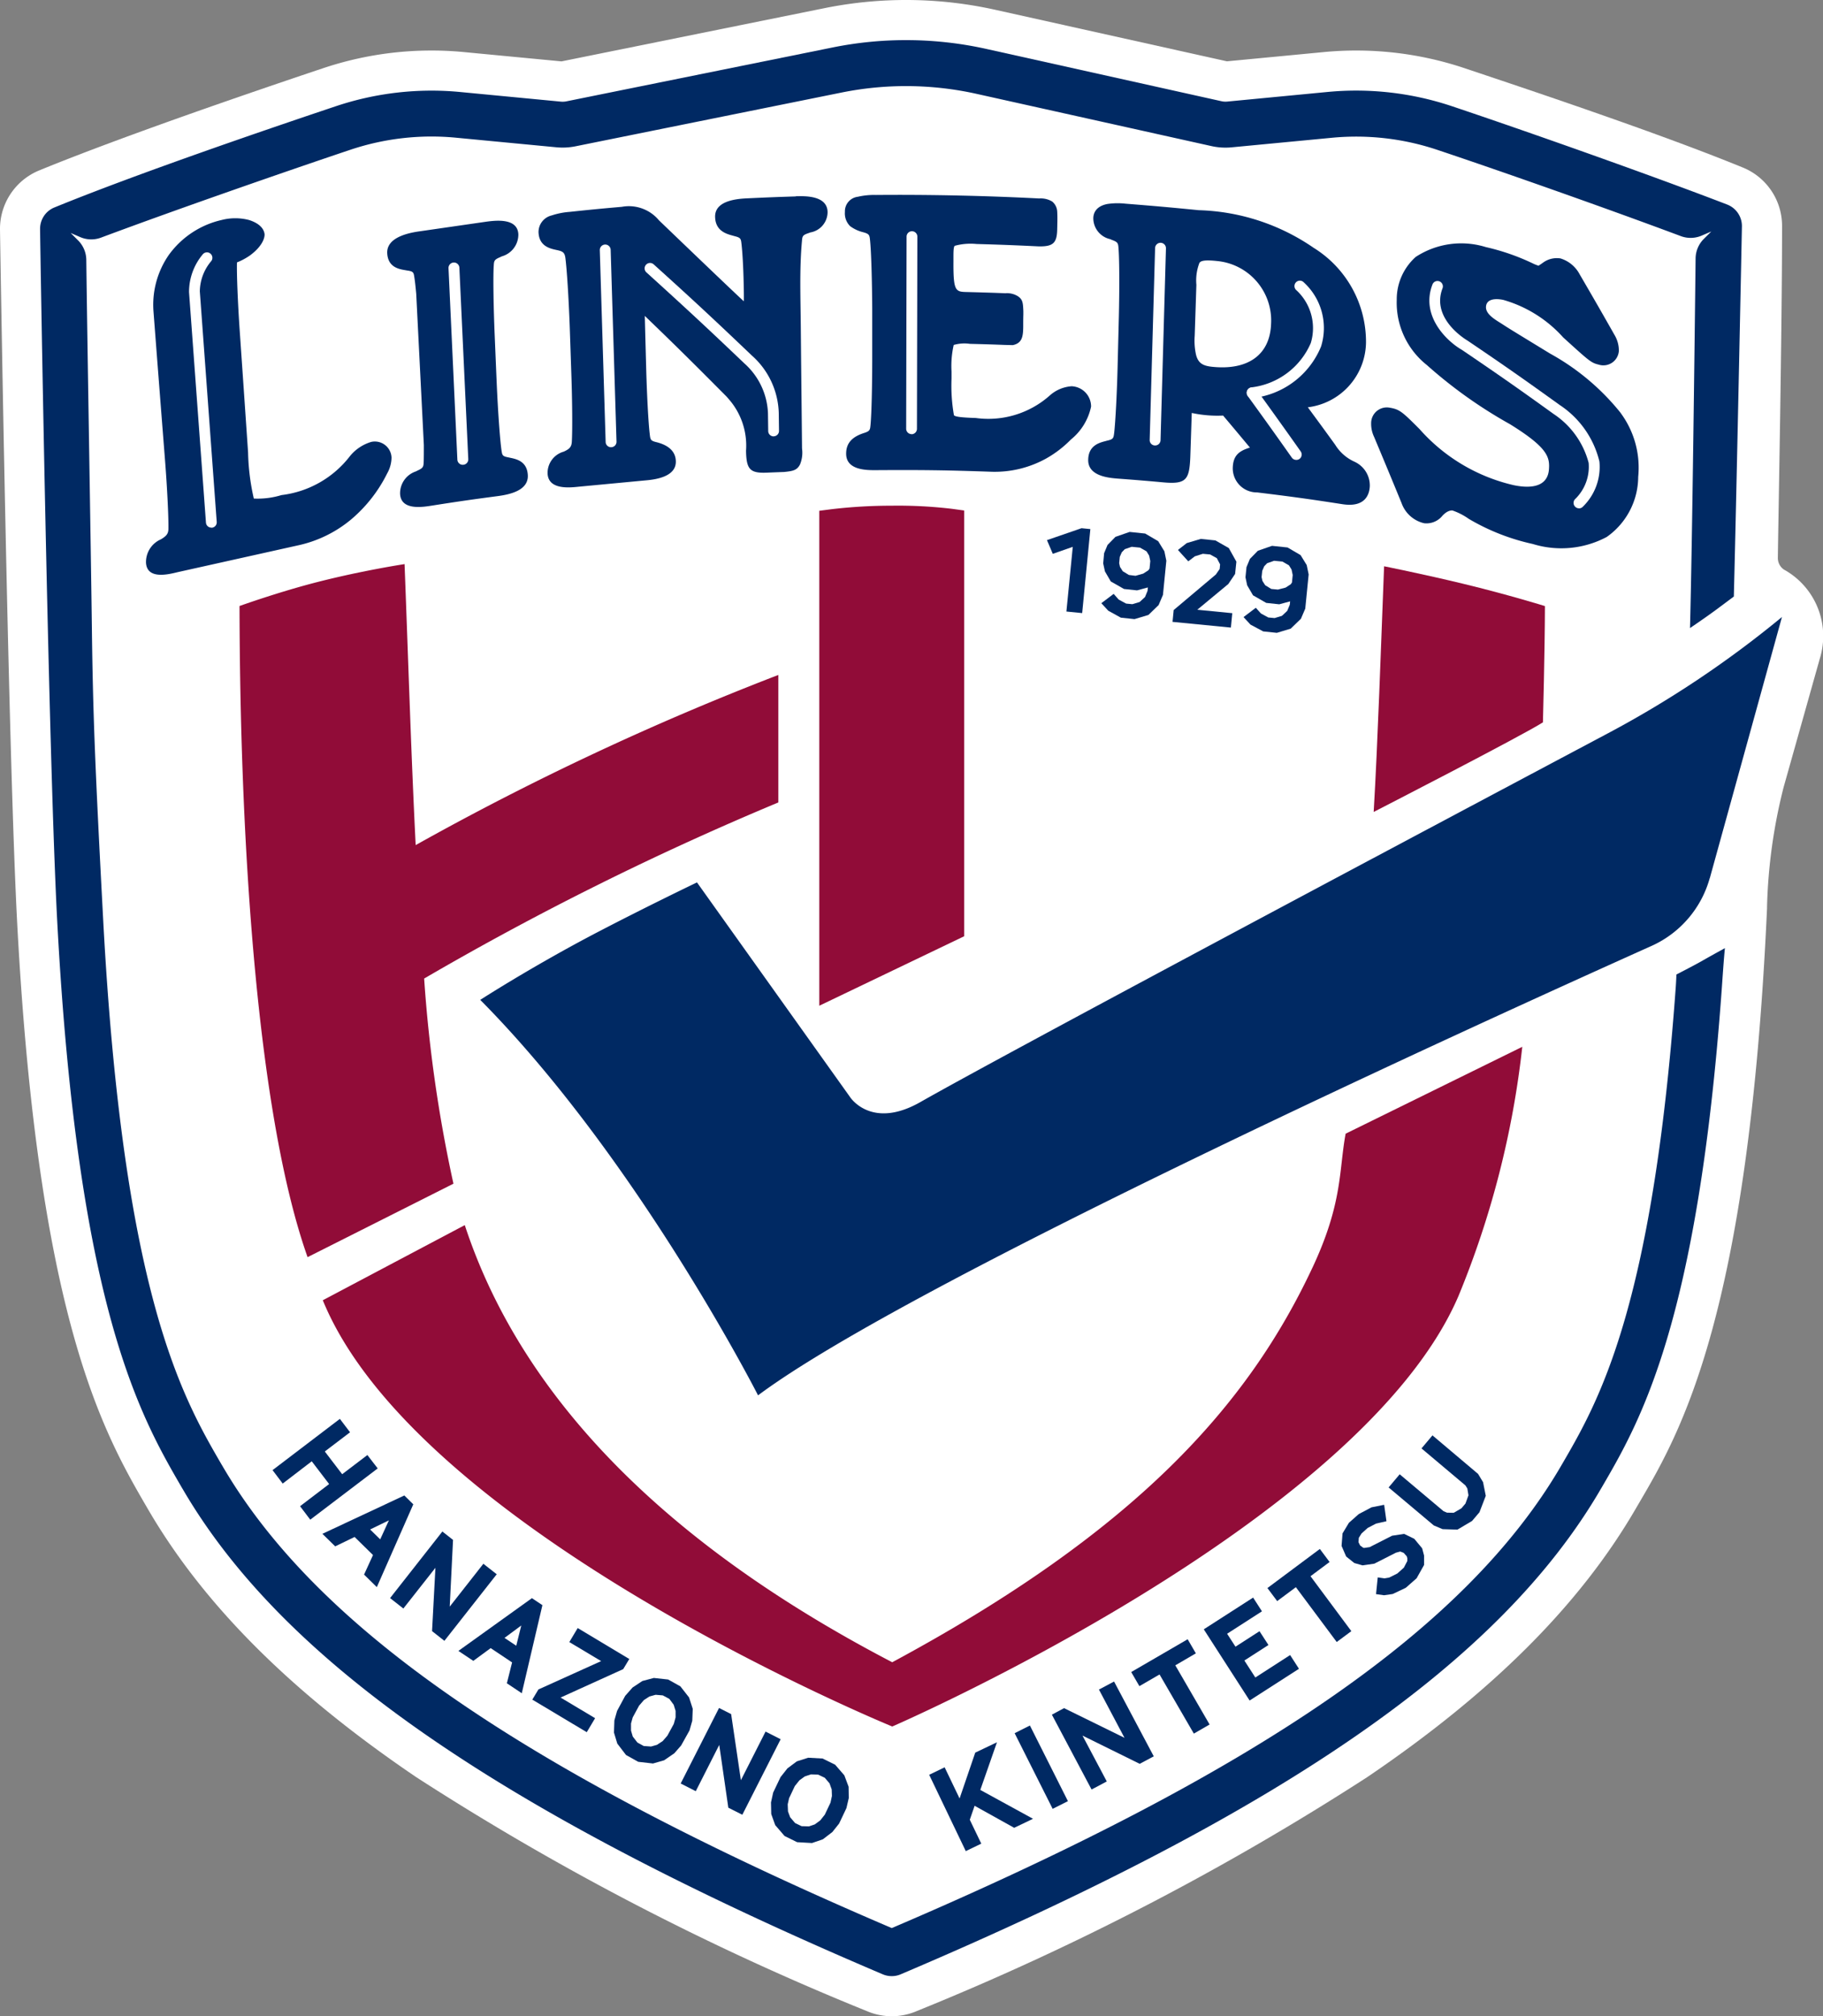
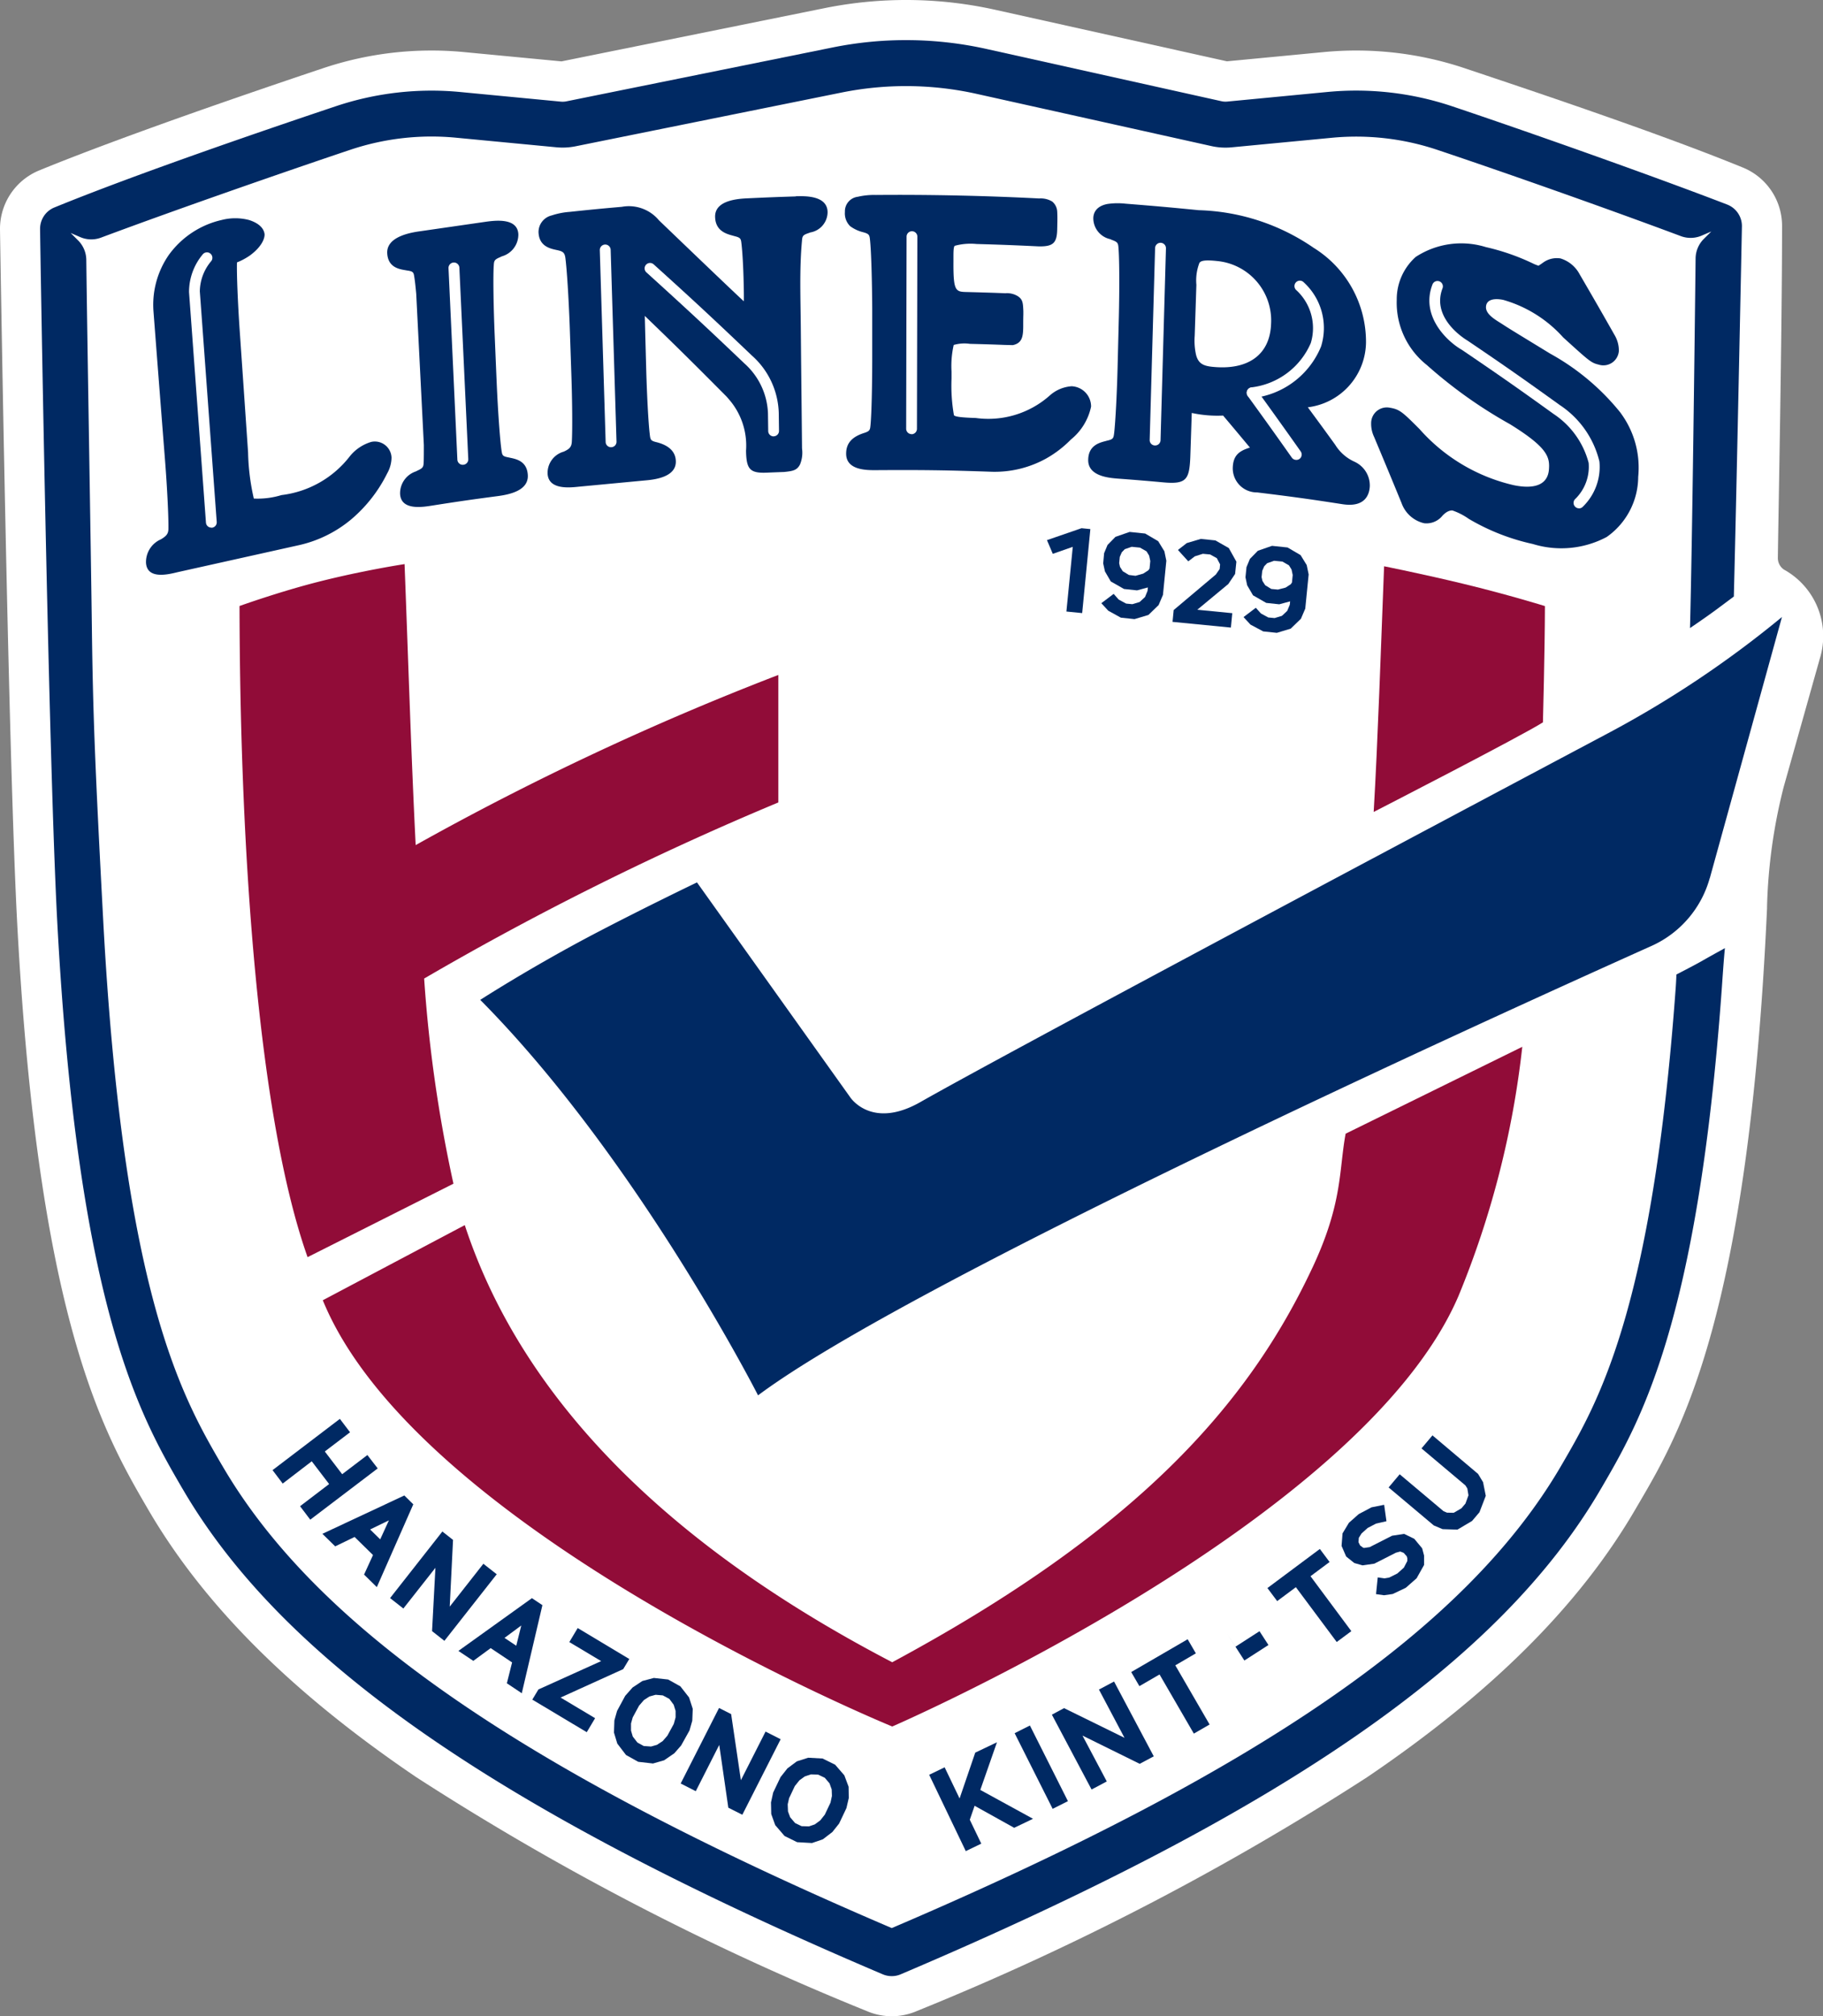
<svg xmlns="http://www.w3.org/2000/svg" width="83.949" height="92.823" viewBox="0 0 83.949 92.823">
  <rect x="0" y="0" width="83.949" height="92.823" fill="#808080" stroke="none" />
  <defs>
    <clipPath id="a">
      <rect width="83.949" height="92.823" fill="none" />
    </clipPath>
  </defs>
  <g transform="translate(-779 -937)">
    <g transform="translate(779 937)">
      <g transform="translate(0 0)" clip-path="url(#a)">
        <path d="M82.17,26.236a.641.641,0,0,1-.3-.552c.022-1.875.194-10.348.194-15.281A2.9,2.9,0,0,0,80.26,7.714c-3.791-1.551-9.431-3.441-12.8-4.569A15.7,15.7,0,0,0,60.936,2.4L56.5,2.823,45.851.455a18.955,18.955,0,0,0-7.91-.074L25.858,2.826,21.389,2.4a15.7,15.7,0,0,0-6.527.746c-3.245,1.086-9.256,3.142-13.056,4.7A2.907,2.907,0,0,0,0,10.576c.016.986.382,24.207.793,31.951.973,18.278,4,23.479,6,26.918l.016.027c2.569,4.416,6.613,8.454,12.36,12.347A123.532,123.532,0,0,0,39.93,92.593a2.9,2.9,0,0,0,2.272,0A123.594,123.594,0,0,0,62.958,81.819c5.747-3.893,9.791-7.932,12.36-12.347l.169-.289c1.882-3.212,5.032-8.592,5.885-27.366l0-.07a24.8,24.8,0,0,1,.77-5.53l.017-.058,1.64-5.826a3.5,3.5,0,0,0-1.63-4.1" transform="translate(0 0)" fill="#fff" />
-         <path d="M30.223,15.023a20.911,20.911,0,0,0-2.773-.144,23.534,23.534,0,0,0-2.765.16l-.574.074V37.9l6.674-3.2V15.1Z" transform="translate(13.617 8.403)" fill="#910c38" />
        <path d="M30.812,16.091l.268.631L32,16.4l-.293,2.978.726.072.377-3.867-.407-.041Z" transform="translate(17.401 8.776)" fill="#002963" />
        <path d="M35.033,16.078l-.6-.352-.707-.074-.011,0-.649.225-.366.374-.158.38L32.5,17.1l.08.368.269.463.609.347.6.064.5-.135-.016.158-.116.283c-.069.067-.131.124-.2.185l-.05.045-.332.1-.289-.028-.343-.186-.23-.261-.568.429.319.346.581.321.629.066.64-.192.469-.455.2-.469.155-1.566,0-.008-.089-.432Zm-1.35,1.555-.282-.172-.127-.2-.038-.171.028-.291.092-.211.138-.142.319-.11.382.038.3.171.033.052c.031.049.059.1.088.146l.053.247-.034.346-.056.083-.236.152-.354.1Z" transform="translate(18.302 8.838)" fill="#002963" />
        <path d="M36.482,15.925l-.671-.069-.645.191-.408.318.476.523.3-.23.371-.117.336.031.308.171.15.285-.02.213-.175.253-1.926,1.623-.016.013-.053.545,2.687.263.064-.663-1.612-.158,1.429-1.185.313-.463.059-.566-.349-.626Z" transform="translate(19.486 8.955)" fill="#002963" />
        <path d="M39.505,16.946l-.282-.458-.6-.352-.709-.074-.009,0-.649.225-.366.374-.158.38-.047.468.078.368.269.462.609.349.6.064.5-.135-.016.156-.117.282c-.069.069-.131.127-.2.189l-.05.042-.332.1-.291-.027-.341-.186-.232-.261-.566.429.319.346L37.5,20l.629.066.638-.192.471-.455.2-.468.156-1.568v-.008Zm-1.632,1.1-.28-.172-.128-.2-.038-.172.03-.291L37.549,17l.136-.141.319-.11.382.036.3.172.033.052c.03.049.061.1.088.144l.053.25-.034.344-.056.083-.236.153-.354.092Z" transform="translate(20.669 9.069)" fill="#002963" />
        <path d="M12.389,43.412l-1.161.883-.8-1.047,1.163-.884-.469-.617-3.1,2.36.468.618L9.827,43.7l.8,1.048-1.338,1.02.469.62,3.106-2.36Z" transform="translate(4.529 23.576)" fill="#002963" />
        <path d="M13.261,44,9.488,45.765l.59.577.893-.432.848.832-.412.9.588.577,1.679-3.812Zm-.71,1.145-.4.875-.465-.455Z" transform="translate(5.358 24.85)" fill="#002963" />
        <path d="M15.776,46.546l-1.549,1.973.152-3.072-.491-.386-2.408,3.065.612.48,1.476-1.875-.155,2.915.568.448,2.41-3.065Z" transform="translate(6.483 25.448)" fill="#002963" />
        <path d="M16.876,47.022,13.49,49.451l.687.458.8-.587.986.659-.241.961.687.458.95-4.056Zm-.49,1.258-.232.933-.54-.361Z" transform="translate(7.619 26.555)" fill="#002963" />
        <path d="M19.852,49.791l.28-.466L17.756,47.9l-.386.646,1.466.876-2.863,1.294-.027.013-.28.466,2.507,1.5.385-.645-1.59-.95Z" transform="translate(8.847 27.053)" fill="#002963" />
        <path d="M21.546,51.785l.127-.446.022-.548-.169-.523-.4-.512-.563-.315-.66-.072-.53.141-.451.3-.338.383-.374.693-.124.438-.019.559.153.507.4.524.563.315.681.078.512-.147.471-.324.313-.358Zm-2.109.717-.291-.16-.213-.275-.081-.274,0-.327.078-.28.293-.541.222-.257.252-.164.288-.08.332.028.3.161.2.269.088.283,0,.3-.083.3-.294.54-.219.252-.263.172-.271.077Z" transform="translate(10.206 27.882)" fill="#002963" />
        <path d="M23.941,51.34l-1.136,2.238-.449-3.043-.557-.282-1.767,3.477.695.354,1.081-2.13.418,2.89.645.325,1.765-3.477Z" transform="translate(11.313 28.38)" fill="#002963" />
        <path d="M26.068,52.528l-.424-.49-.579-.285-.663-.036-.523.167-.433.324-.316.4-.34.712-.1.455.011.534.183.51.43.5.579.286.685.039.5-.171.437-.335.311-.39.338-.712.108-.463-.008-.52ZM24.1,54.868l-.3-.144-.227-.266-.1-.268-.013-.329.064-.282.263-.557L24,52.756l.246-.178.28-.094.333.009.308.147.219.257.1.279.011.3-.066.307-.263.554-.208.263-.252.186-.268.091Z" transform="translate(12.814 29.207)" fill="#002963" />
        <path d="M30.467,51.262l-1,.477-.721,2.111-.688-1.435-.712.344,1.685,3.514.714-.344-.529-1.1.222-.643L31.26,55.2l.868-.415L29.7,53.456Z" transform="translate(15.443 28.95)" fill="#002963" />
        <rect width="0.787" height="3.898" transform="translate(46.724 79.794) rotate(-26.688)" fill="#002963" />
        <path d="M33.123,49.844,34.3,52.066,31.518,50.7l-.562.3,1.828,3.446.7-.372-1.119-2.111L35,53.263l.648-.344-1.828-3.444Z" transform="translate(17.483 27.941)" fill="#002963" />
        <path d="M36.268,48.88l-.377-.649-2.6,1.51.377.649.928-.538,1.579,2.723.726-.419-1.579-2.724Z" transform="translate(18.801 27.238)" fill="#002963" />
-         <path d="M37.8,50.684l-.505-.782,1.109-.714-.412-.635-1.106.712L36.5,48.67l1.605-1.033-.407-.632-2.272,1.461,2.111,3.278,2.272-1.461-.407-.632Z" transform="translate(20.008 26.546)" fill="#002963" />
+         <path d="M37.8,50.684l-.505-.782,1.109-.714-.412-.635-1.106.712L36.5,48.67Z" transform="translate(20.008 26.546)" fill="#002963" />
        <path d="M40.162,46.175l-.448-.6-2.414,1.8.449.6.861-.64,1.881,2.524.673-.5L39.284,46.83Z" transform="translate(21.065 25.737)" fill="#002963" />
        <path d="M42.828,45.842l-.465-.225-.554.084-1.034.526-.258.038-.049-.017-.133-.1L40.262,46l.014-.2L40.4,45.6l.283-.255.382-.2.484-.111-.106-.756-.582.116-.59.313-.451.4-.294.488-.044.576.211.488.376.3.38.108.54-.078.994-.505.2-.055.158.061.142.158.027.092,0,.125-.16.307-.3.269-.376.188-.214.036-.313-.044-.078.77.369.052.4-.058.6-.285.5-.44.343-.612,0-.433-.089-.335Z" transform="translate(22.297 25.001)" fill="#002963" />
        <path d="M45.215,44.387l-.23-.38-2.1-1.774-.505.6,2.019,1.7.092.144.052.315-.139.38-.185.218-.354.207-.311-.006-.158-.067-2.02-1.7-.51.606,2.08,1.749.405.171.684.022.674-.4.34-.4.291-.757Z" transform="translate(23.08 23.85)" fill="#002963" />
        <path d="M70.754,30.176l3.322-12.022a47.9,47.9,0,0,1-8.152,5.428C55.41,29.165,37.984,38.444,34.4,40.486c-2.27,1.292-3.241-.235-3.241-.235l-7.046-9.878s-2.239,1.072-4.558,2.28c-3.009,1.569-5.423,3.128-5.423,3.128,7.239,7.3,12.793,18.207,12.793,18.207,6.957-5.2,33.253-17.151,41.141-20.689a4.84,4.84,0,0,0,2.684-3.123" transform="translate(7.983 10.252)" fill="#002963" />
        <path d="M40.906,16.662c-.147,3.795-.289,8.066-.479,11.31,0,0,6.791-3.486,7.794-4.125,0,0,.088-3.319.092-5.353,0,0-1.679-.523-3.76-1.026-1.842-.446-3.647-.806-3.647-.806" transform="translate(22.831 9.409)" fill="#910c38" />
        <path d="M55.072,40.969c-2.965,6.326-8.107,12.114-19.35,18.165C24.741,53.414,18.5,46.515,16.038,39.009l-3.133,1.657L9.5,42.468C13.865,53.14,35.723,62.092,35.723,62.092S57.316,52.736,61.8,42.268A42.2,42.2,0,0,0,64.736,30.8l-8.135,4c-.316,1.709-.127,3.18-1.529,6.171" transform="translate(5.365 17.394)" fill="#910c38" />
        <path d="M31.861,21.7a129.541,129.541,0,0,0-16.7,7.833c-.207-4.1-.34-8.489-.512-12.936,0,0-1.879.283-3.96.812-1.82.462-3.64,1.117-3.64,1.117.022,11.665.9,23.675,3.134,29.978L16.9,45.122a64.161,64.161,0,0,1-1.349-9.445A137.7,137.7,0,0,1,31.861,27.57Z" transform="translate(3.981 9.374)" fill="#910c38" />
        <path d="M3.566,28.319C3.515,24.307,3.35,14.884,3.308,11.3a1.284,1.284,0,0,0-.38-.9l-.341-.34.444.191a1.283,1.283,0,0,0,.958.022c3.438-1.285,8.5-3.045,11.465-4.039a11.76,11.76,0,0,1,4.893-.559l4.61.44a3,3,0,0,0,.878-.045L38.061,3.6a14.978,14.978,0,0,1,6.262.059l10.794,2.4a2.987,2.987,0,0,0,.936.058l4.593-.438a11.761,11.761,0,0,1,4.891.559c2.97.994,7.764,2.682,11.2,3.967a1.291,1.291,0,0,0,.958-.023l.444-.191-.343.341a1.288,1.288,0,0,0-.38.9c-.041,3.583-.153,13-.257,17.017,0,0,.706-.476,1.2-.842.565-.418.818-.61.818-.61.131-5.084.371-16.921.372-17.046a1.061,1.061,0,0,0-.679-1C75.435,7.426,69.622,5.373,66.21,4.229a13.887,13.887,0,0,0-5.766-.659l-4.591.44a.855.855,0,0,1-.275-.017l-10.794-2.4a17.067,17.067,0,0,0-7.143-.067L25.415,4a.882.882,0,0,1-.257.013l-4.611-.441a13.884,13.884,0,0,0-5.766.659C11.556,5.311,5.586,7.353,1.833,8.888a1.057,1.057,0,0,0-.653.978v.058c0,.241.38,24.13.79,31.84.95,17.83,3.843,22.8,5.755,26.088l.016.025c4.625,7.947,14.569,14.84,32.242,22.351a1.04,1.04,0,0,0,.415.084,1.03,1.03,0,0,0,.415-.084c17.674-7.511,27.618-14.4,32.243-22.351l.049-.083c1.754-3.011,4.4-7.561,5.511-22.86.022-.291.091-1.374.15-1.948,0,0-.51.277-1.1.613-.318.182-1.133.6-1.133.6s-.014.368-.031.587c-1.072,14.809-3.572,19.1-5.228,21.946l-.049.084C66.881,74.277,57.364,80.852,40.4,88.1,23.431,80.852,13.916,74.277,9.57,66.812l-.016-.025c-1.81-3.111-4.549-7.814-5.47-25.136-.369-6.943-.468-9.395-.518-13.332" transform="translate(0.666 0.666)" fill="#002963" />
        <path d="M14.671,16.719a2,2,0,0,0-.992.67,4.676,4.676,0,0,1-3.14,1.778,3.772,3.772,0,0,1-1.275.16A10.457,10.457,0,0,1,9,17.205c-.153-2.239-.23-3.36-.385-5.6-.088-1.278-.141-2.591-.127-3.137V8.455a2.924,2.924,0,0,0,.61-.329c.7-.523.663-.953.662-.967-.041-.354-.393-.555-.721-.657a2.51,2.51,0,0,0-1.256,0A4.135,4.135,0,0,0,5.342,8.122a4.034,4.034,0,0,0-.7,2.563q.263,3.439.534,6.883c.1,1.275.164,2.6.156,3.142,0,.255-.114.354-.346.494A1.14,1.14,0,0,0,4.3,22.3c.063.765,1.036.518,1.455.416l5.555-1.236a5.694,5.694,0,0,0,2.436-1.192,6.623,6.623,0,0,0,1.66-2.12,1.521,1.521,0,0,0,.2-.723.77.77,0,0,0-.926-.728" transform="translate(2.424 3.626)" fill="#002963" />
        <path d="M27.689,5.781c-.9.028-1.355.047-2.26.089-.585.027-1.465.155-1.451.85.013.648.515.786.815.867l.089.025c.279.07.285.122.311.361.039.333.083,1,.1,1.806.006.272.014.551.008.828-.158-.122-3.909-3.726-3.909-3.726a1.8,1.8,0,0,0-1.709-.621c-.965.084-1.444.131-2.407.233a3.409,3.409,0,0,0-.823.163.787.787,0,0,0-.607.77c.023.648.527.756.829.821.272.058.371.1.407.363.07.527.152,1.848.2,3.134.03.873.045,1.31.074,2.184.045,1.285.055,2.613.023,3.155-.016.253-.135.338-.371.448a1.016,1.016,0,0,0-.745,1c.03.771,1.022.657,1.447.613l3.059-.289c.557-.045,1.418-.2,1.4-.881-.011-.505-.412-.759-.889-.878-.268-.064-.282-.111-.31-.351-.066-.53-.135-1.854-.169-3.139-.025-.931-.038-1.4-.061-2.324C22.264,12.75,23.018,13.5,24.509,15l.086.1a3.248,3.248,0,0,1,.807,2.386c.013.868.186,1.045.967,1.012.316-.014.476-.019.79-.031.391-.041.588-.072.729-.347a1.427,1.427,0,0,0,.092-.737c0-.086-.023-2.325-.041-3.96l-.016-1.666c-.011-1.292-.064-2.612.052-3.9.02-.243.025-.294.3-.385l.089-.033a.954.954,0,0,0,.793-.931c-.006-.773-1.034-.748-1.472-.734" transform="translate(8.953 3.262)" fill="#002963" />
        <path d="M16.3,8.59c.013-.244.016-.3.288-.415l.086-.041a1.043,1.043,0,0,0,.76-1.011c-.031-.77-1.053-.642-1.494-.582l-3.131.452c-.565.086-1.449.315-1.413,1,.036.646.54.729.84.779l.089.016c.28.039.288.091.322.327.028.171.055.429.084.742q.176,3.481.351,6.96c0,.315,0,.577-.006.754-.009.244-.013.3-.277.422-.034.017-.052.025-.083.042a1.061,1.061,0,0,0-.728,1.036c.041.77,1.03.607,1.452.541,1.216-.191,1.826-.279,3.045-.44.559-.075,1.411-.257,1.385-.953-.027-.648-.518-.751-.815-.812l-.084-.019c-.274-.049-.28-.1-.315-.336-.074-.529-.166-1.848-.221-3.131-.038-.872-.055-1.31-.092-2.183-.053-1.285-.075-2.612-.044-3.153" transform="translate(6.436 3.668)" fill="#002963" />
        <path d="M35.334,14.544a1.682,1.682,0,0,0-1.039.433,4.259,4.259,0,0,1-3.4,1.03c-.832-.025-.958-.078-1.006-.127a7.838,7.838,0,0,1-.111-1.682c0-.288,0-.041,0-.332a4.36,4.36,0,0,1,.1-1.221,1.756,1.756,0,0,1,.743-.052c.64.017.959.025,1.6.05l.368.009.011,0c.435-.091.473-.405.479-.837,0-.232,0-.347.006-.577l0-.149c-.017-.376-.023-.534-.25-.687a.947.947,0,0,0-.581-.138c-.49-.02-.735-.027-1.228-.042l-.523-.014c-.535-.011-.646-.013-.637-1.391,0-.067,0-.131,0-.191,0-.263,0-.491.059-.546a2.76,2.76,0,0,1,1-.084c1.147.033,1.721.055,2.868.11.665.011.84-.152.851-.793.006-.269.016-.538,0-.809a.641.641,0,0,0-.227-.46,1.017,1.017,0,0,0-.6-.144c-2.5-.128-5.023-.182-7.528-.161a3.312,3.312,0,0,0-.828.083.675.675,0,0,0-.593.7.823.823,0,0,0,.244.656,1.683,1.683,0,0,0,.607.279c.277.078.282.131.307.372.055.537.092,1.86.1,3.15,0,.876,0,1.314,0,2.189,0,1.288-.028,2.615-.078,3.151-.022.241-.028.291-.3.379-.494.158-.825.426-.823.953,0,.771.962.76,1.386.757,2.126-.013,3.189,0,5.311.074a4.888,4.888,0,0,0,2.507-.606A5.055,5.055,0,0,0,35.273,17a2.649,2.649,0,0,0,.931-1.516.934.934,0,0,0-.87-.937" transform="translate(14.04 3.237)" fill="#002963" />
        <path d="M44.34,17.906l-.022-.013A2.011,2.011,0,0,1,43.4,17.1c-.5-.692-.754-1.037-1.261-1.726a3.047,3.047,0,0,0,2.679-2.99,5.09,5.09,0,0,0-2.408-4.35A9.809,9.809,0,0,0,37.116,6.3c-1.347-.133-2.023-.192-3.374-.3a3.255,3.255,0,0,0-.832.014c-.557.108-.646.455-.649.654a.988.988,0,0,0,.778.965l.084.038c.277.1.282.155.3.4.041.538.044,1.867.014,3.153l-.055,2.189c-.03,1.285-.1,2.608-.16,3.139-.031.241-.038.291-.31.355-.036.008-.053.014-.086.023-.3.077-.789.208-.8.859-.017.771.98.839,1.407.872q1.021.075,2.044.169c1.075.1,1.206-.13,1.25-1.164.028-.812.041-1.219.067-2.031a5.624,5.624,0,0,0,1.443.12c.474.56.709.842,1.18,1.407l.056.067c-.5.155-.77.358-.79.923a1.108,1.108,0,0,0,1.12,1.141c1.576.192,2.363.3,3.934.543,1.048.161,1.238-.451,1.256-.829a1.2,1.2,0,0,0-.651-1.1M36.93,12.081c.031-.939.047-1.407.077-2.346a2.244,2.244,0,0,1,.142-1.014c.063-.08.2-.146.807-.081a2.749,2.749,0,0,1,2.49,2.91c-.056,1.416-1.072,2.133-2.716,1.959-.413-.044-.637-.156-.739-.554a3,3,0,0,1-.061-.875" transform="translate(18.086 3.377)" fill="#002963" />
        <path d="M51.844,14.956A10.89,10.89,0,0,0,48.6,12.228c-1.7-1.039-1.839-1.12-2.209-1.361-.288-.186-.771-.441-.748-.8s.426-.39.793-.315a5.864,5.864,0,0,1,2.759,1.726c1.213,1.1,1.282,1.169,1.638,1.255a.714.714,0,0,0,.928-.627,1.4,1.4,0,0,0-.2-.74c-.638-1.125-.961-1.685-1.61-2.8a1.49,1.49,0,0,0-.881-.723,1.073,1.073,0,0,0-.795.191c-.069.05-.142.1-.214.146-.07-.025-.146-.052-.213-.083a10.315,10.315,0,0,0-2.211-.775,3.832,3.832,0,0,0-3.228.451,2.614,2.614,0,0,0-.876,1.978,3.662,3.662,0,0,0,1.385,3,21.4,21.4,0,0,0,3.832,2.726c1.735,1.075,1.832,1.513,1.792,2.073-.066.929-1.05.854-1.632.731a8.263,8.263,0,0,1-4.327-2.58c-.77-.77-.911-.908-1.354-.981a.722.722,0,0,0-.875.706,1.394,1.394,0,0,0,.136.634c.51,1.217.764,1.826,1.266,3.05a1.45,1.45,0,0,0,1.037.925.941.941,0,0,0,.836-.336c.258-.285.462-.252.473-.25a2.967,2.967,0,0,1,.75.386A9.976,9.976,0,0,0,47.8,20.991a4.451,4.451,0,0,0,3.4-.322,3.4,3.4,0,0,0,1.452-2.77,4.232,4.232,0,0,0-.811-2.943" transform="translate(22.787 4.054)" fill="#002963" />
        <path d="M38.971,14.737a.247.247,0,0,1-.2-.1c-.812-1.15-1.211-1.707-2.034-2.842a.25.25,0,0,1,.405-.293c.821,1.136,1.222,1.695,2.036,2.846a.25.25,0,0,1-.058.347.274.274,0,0,1-.146.045" transform="translate(20.719 6.435)" fill="#fff" />
        <path d="M48.954,18.733a.242.242,0,0,1-.167-.066.248.248,0,0,1-.016-.352A2.072,2.072,0,0,0,49.4,16.64a3.88,3.88,0,0,0-1.612-2.249c-1.688-1.216-2.518-1.795-4.225-2.953-.7-.4-1.914-1.568-1.355-3.011a.248.248,0,1,1,.463.178c-.541,1.407,1.088,2.369,1.156,2.41,1.729,1.17,2.557,1.751,4.244,2.964a4.327,4.327,0,0,1,1.825,2.6,2.554,2.554,0,0,1-.759,2.076.243.243,0,0,1-.183.081" transform="translate(23.757 4.669)" fill="#fff" />
        <path d="M36.936,13.665a.249.249,0,0,1-.038-.494,3.414,3.414,0,0,0,2.745-2.042,2.374,2.374,0,0,0-.682-2.449.249.249,0,1,1,.361-.343,2.849,2.849,0,0,1,.793,2.953,3.863,3.863,0,0,1-3.14,2.372.159.159,0,0,1-.039,0" transform="translate(20.719 4.664)" fill="#fff" />
        <path d="M34.084,16.475h-.008a.246.246,0,0,1-.241-.255l.249-8.833a.249.249,0,1,1,.5.014l-.249,8.833a.249.249,0,0,1-.249.241" transform="translate(19.108 4.034)" fill="#fff" />
        <path d="M26.916,16.145h0a.249.249,0,0,1-.247-.25l.019-8.842a.248.248,0,0,1,.247-.249h0a.249.249,0,0,1,.249.249L27.165,15.9a.249.249,0,0,1-.249.249" transform="translate(15.06 3.842)" fill="#fff" />
        <path d="M18.17,16.526a.248.248,0,0,1-.249-.243l-.269-8.83a.249.249,0,0,1,.5-.016l.269,8.83a.249.249,0,0,1-.241.258Z" transform="translate(9.969 4.064)" fill="#fff" />
        <path d="M24.911,15.72a.247.247,0,0,1-.249-.246l-.011-.815a3.234,3.234,0,0,0-1.077-2.289c-1.812-1.726-2.7-2.549-4.521-4.2a.249.249,0,1,1,.335-.369c1.829,1.652,2.715,2.475,4.513,4.19a3.67,3.67,0,0,1,1.247,2.657l.011.817a.248.248,0,0,1-.246.252Z" transform="translate(10.714 4.37)" fill="#fff" />
        <path d="M13.855,17.037a.248.248,0,0,1-.247-.238L13.2,7.986a.249.249,0,1,1,.5-.023l.41,8.813a.249.249,0,0,1-.238.26l-.013,0" transform="translate(7.454 4.362)" fill="#fff" />
        <path d="M6.592,20.1a.248.248,0,0,1-.249-.232L5.564,9.258A2.7,2.7,0,0,1,6.2,7.514a.25.25,0,0,1,.391.311,2.194,2.194,0,0,0-.53,1.4l.778,10.612a.249.249,0,0,1-.23.268Z" transform="translate(3.141 4.191)" fill="#fff" />
      </g>
    </g>
  </g>
</svg>